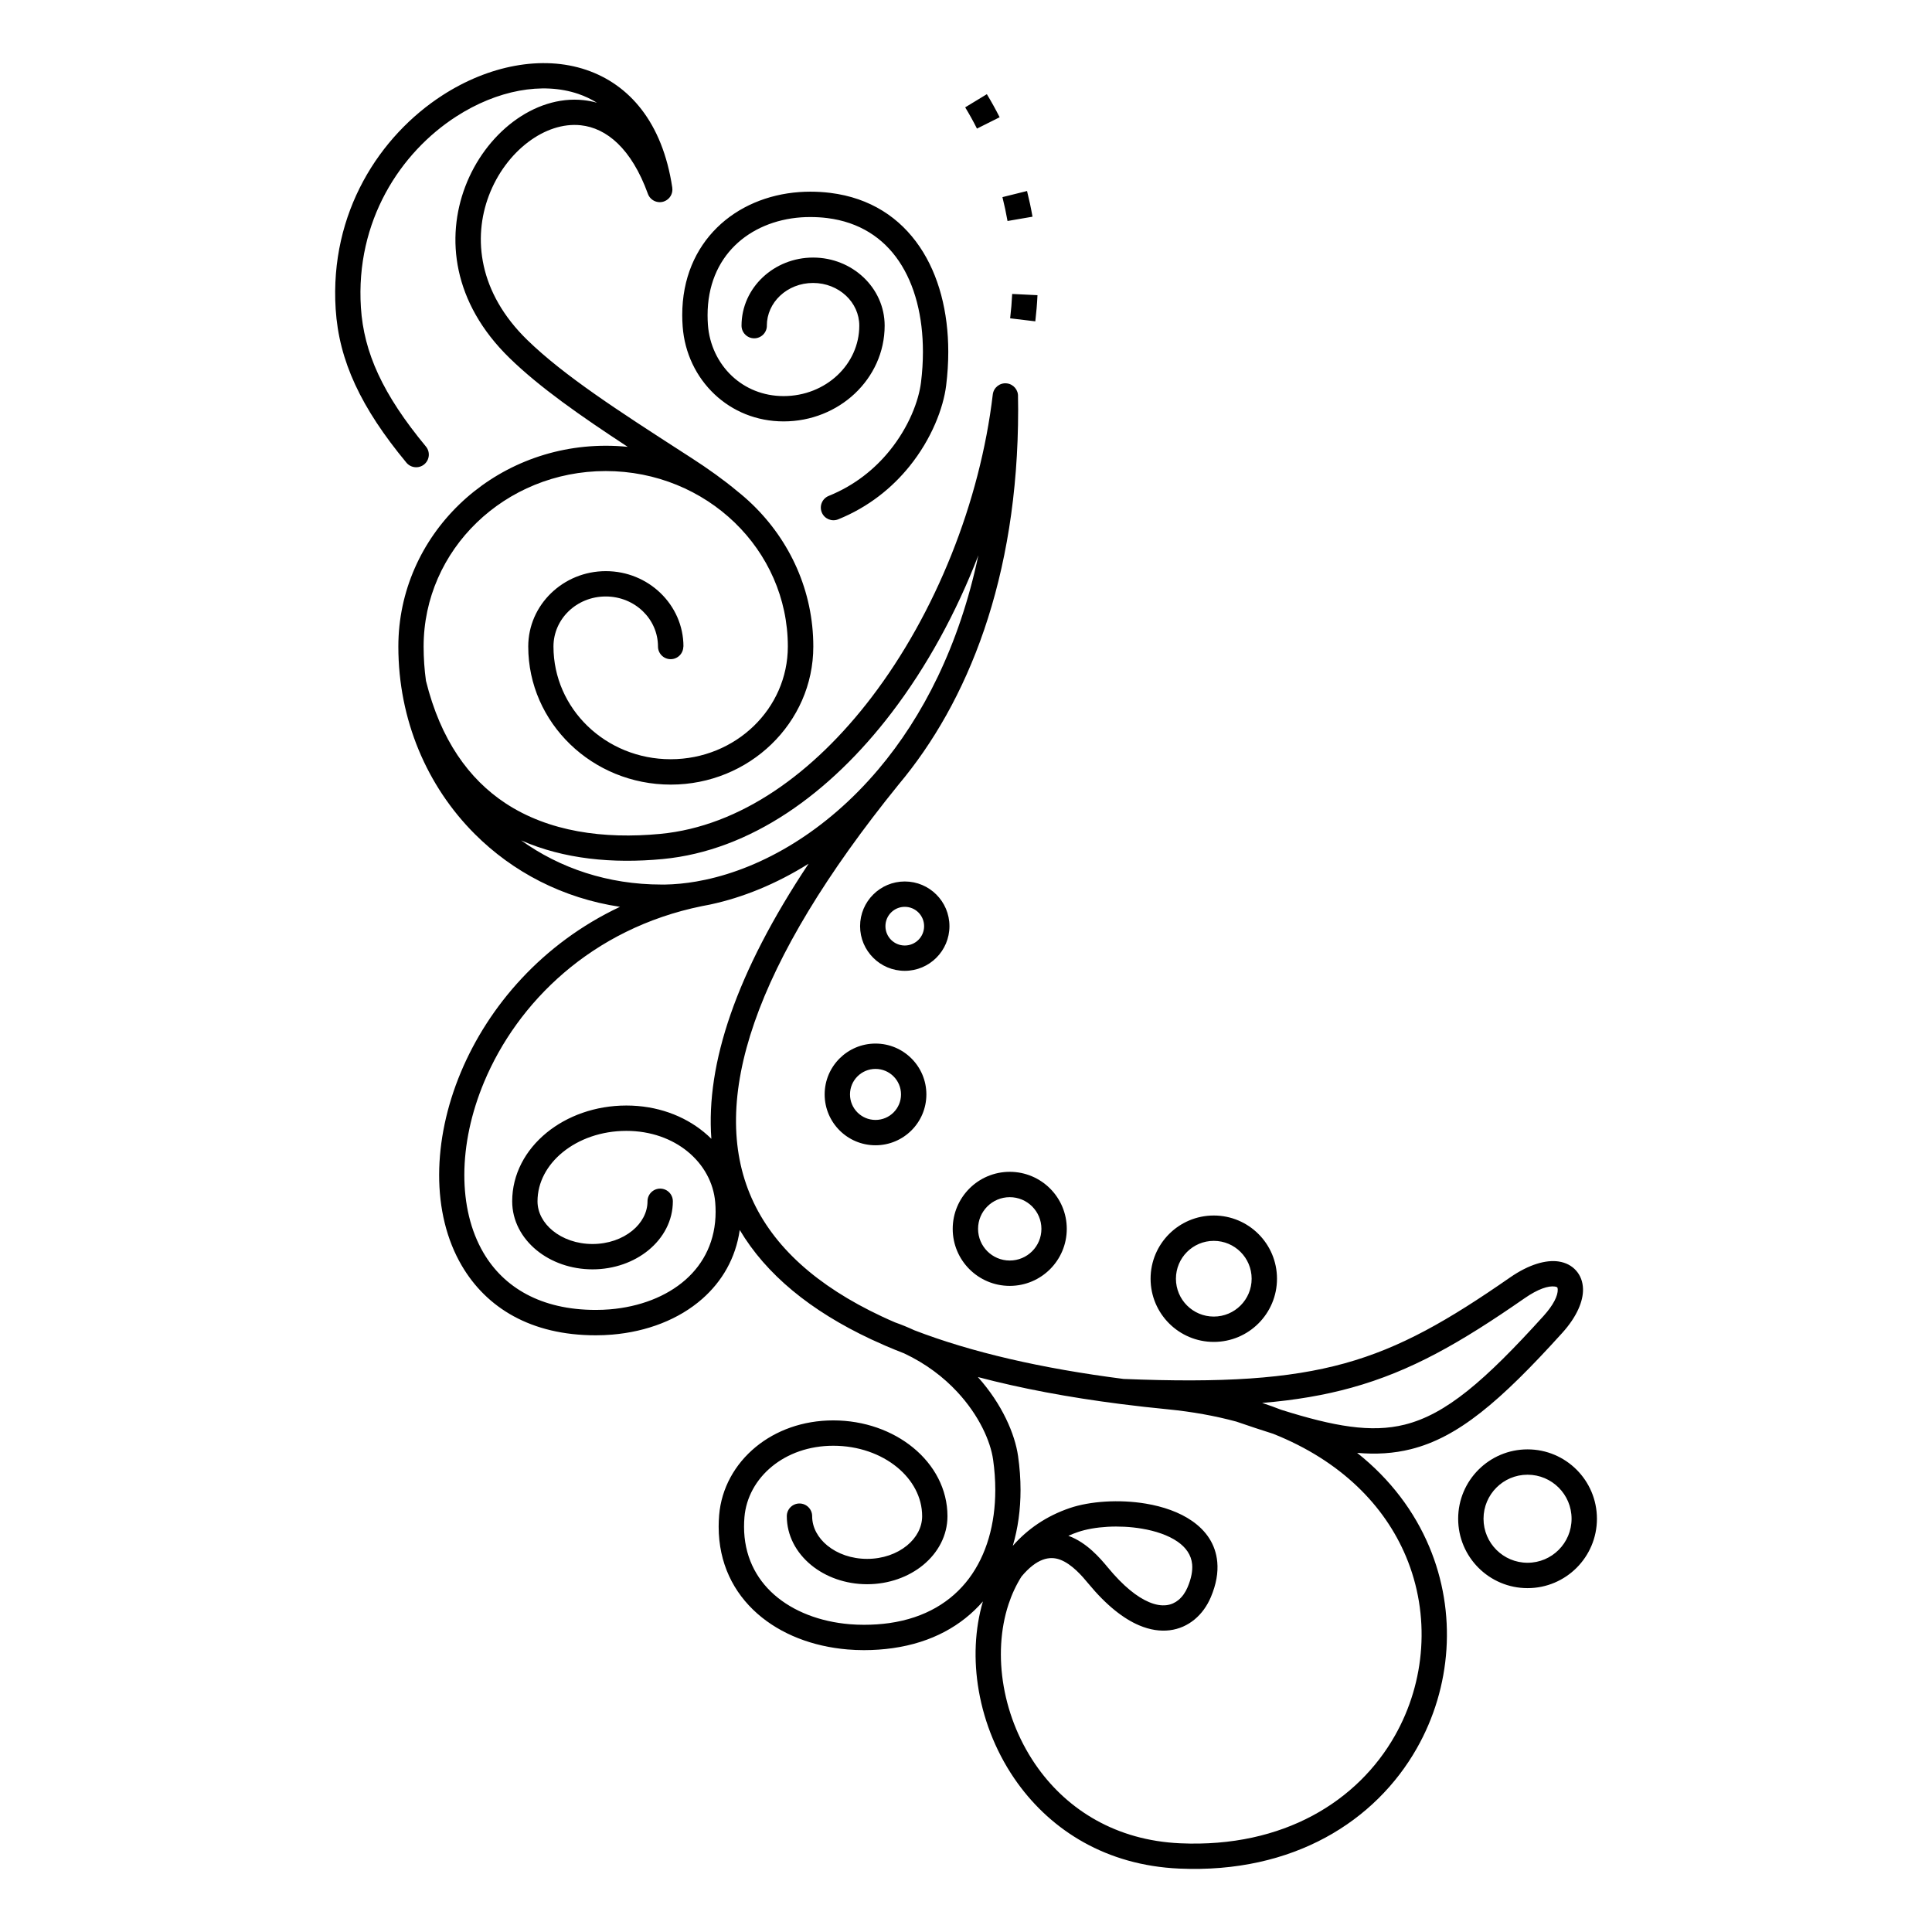
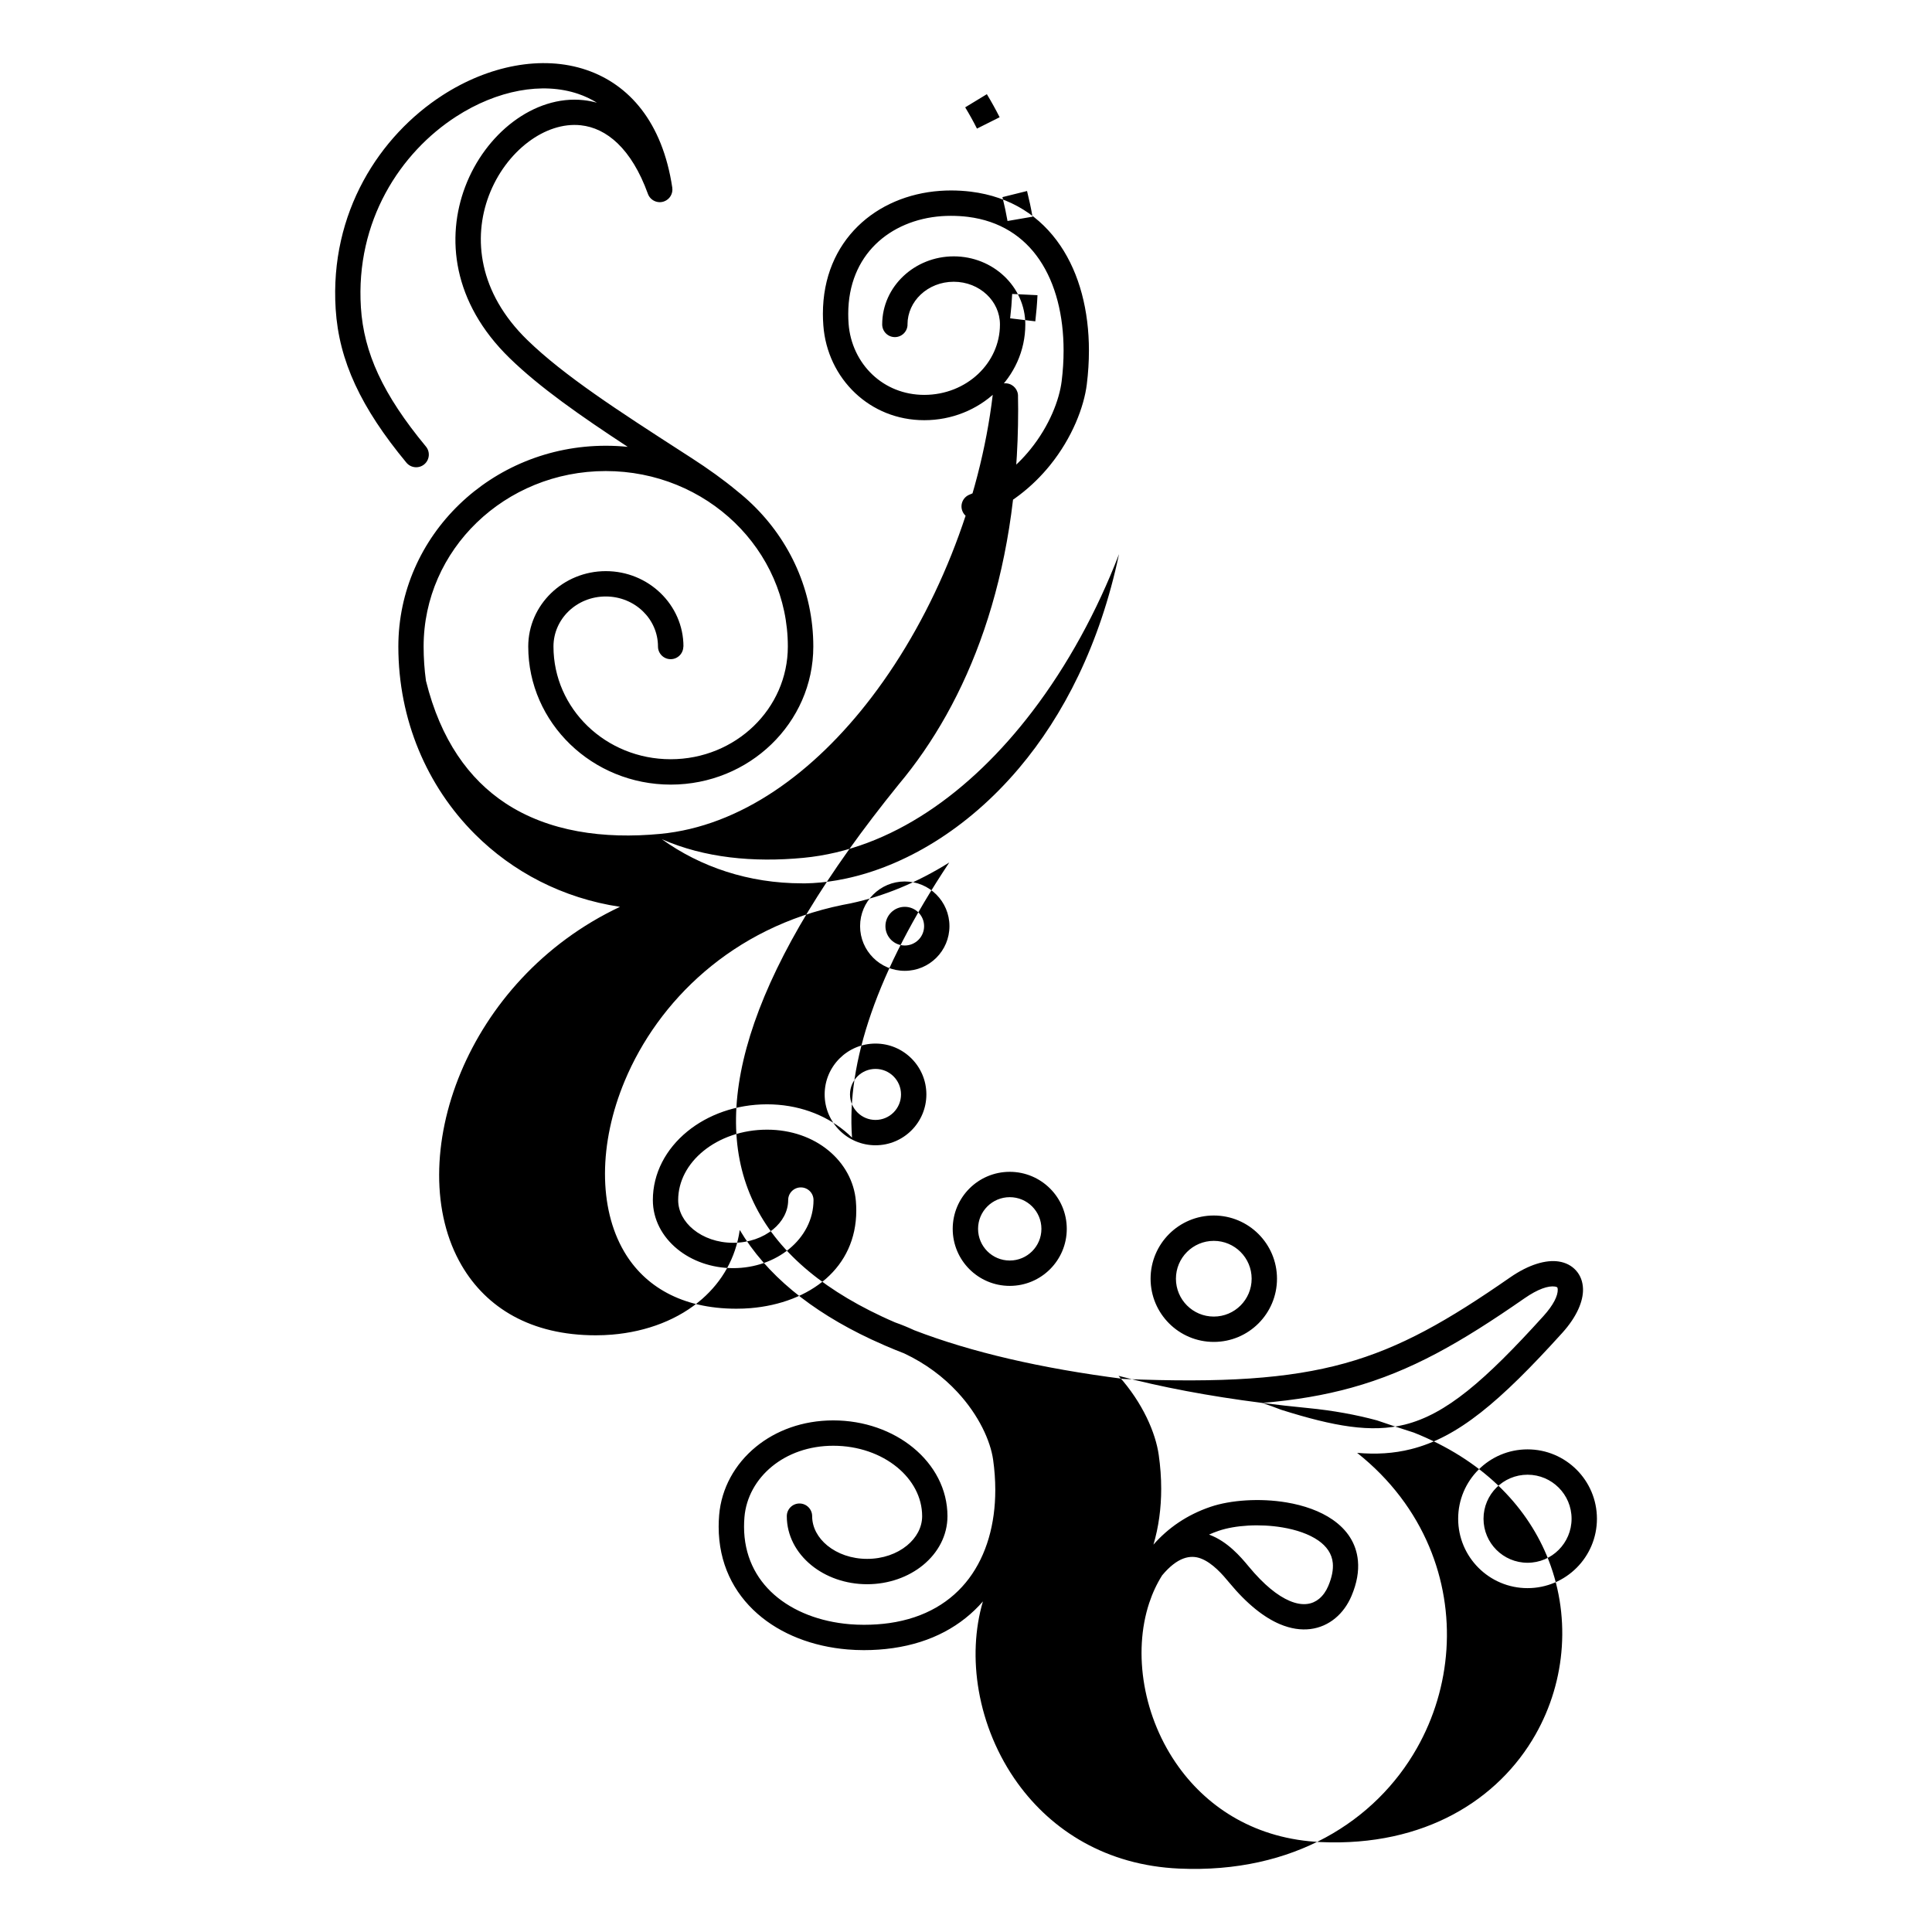
<svg xmlns="http://www.w3.org/2000/svg" fill="#000000" width="800px" height="800px" version="1.1" viewBox="144 144 512 512">
-   <path d="m325.09 315.33c0 1.855-1.504 3.359-3.359 3.359s-3.359-1.504-3.359-3.359c0-3.648-1.531-6.949-4.004-9.336-2.508-2.422-5.988-3.922-9.844-3.922-3.856 0-7.336 1.5-9.844 3.922-2.473 2.391-4.004 5.691-4.004 9.336 0 8.234 3.457 15.691 9.043 21.086 5.625 5.43 13.406 8.789 22.012 8.789s16.387-3.359 22.012-8.789c5.586-5.394 9.043-12.852 9.043-21.086 0-12.824-5.383-24.434-14.082-32.84-8.738-8.438-20.82-13.656-34.18-13.656s-25.441 5.219-34.18 13.656c-8.699 8.402-14.082 20.012-14.082 32.84 0 3.086 0.211 6.117 0.621 9.086 3.887 15.707 11.422 26.082 21.051 32.438 11.457 7.559 26.031 9.566 41.066 8.133 21.207-2.023 40.652-16.125 55.938-36.152 17.008-22.285 28.789-51.809 32.16-80.297 0.219-1.84 1.887-3.156 3.727-2.938 1.777 0.211 3.062 1.77 2.957 3.535 0.023 1.609 0.039 2.727 0.039 3.363 0 44.875-13.453 77.695-31.703 99.441-19.207 23.711-31.832 44.719-38.199 63.07-6.289 18.129-6.43 33.598-0.746 46.457 5.691 12.883 17.305 23.336 34.512 31.402 1.145 0.535 2.312 1.062 3.504 1.574 1.777 0.629 3.473 1.324 5.09 2.078 15.09 5.82 33.637 10.117 55.488 12.914 26.16 1.059 43.652-0.004 58.598-4.144 14.875-4.121 27.449-11.383 43.793-22.734 5.102-3.543 9.613-4.738 12.875-4.254 1.918 0.285 3.488 1.113 4.637 2.398 1.152 1.289 1.793 2.945 1.844 4.879 0.086 3.191-1.586 7.324-5.508 11.66-16.559 18.309-27.664 27.691-40.098 30.805-4.559 1.141-9.199 1.422-14.254 0.977 8.906 7.062 15.211 15.617 19.086 24.805 3.707 8.789 5.18 18.129 4.582 27.281-0.602 9.16-3.269 18.148-7.852 26.215-10.918 19.227-32.641 33.219-62.98 31.871-19.359-0.863-33.738-10.109-42.773-22.582-5.359-7.402-8.828-15.941-10.328-24.535-1.418-8.129-1.074-16.328 1.094-23.684-5.598 6.434-13.527 10.906-23.883 12.379-2.449 0.348-5.004 0.531-7.656 0.531-1.445 0-2.891-0.062-4.324-0.18-9.258-0.773-17.715-4.035-23.898-9.48-6.34-5.582-10.27-13.375-10.27-23.062 0-0.988 0.043-2.008 0.129-3.059 0.594-7.102 4.152-13.52 9.742-18.098 5.293-4.332 12.402-7.004 20.504-7.004 8.227 0 15.703 2.754 21.148 7.211 5.629 4.609 9.113 11.027 9.113 18.168 0 5.113-2.481 9.699-6.484 12.977-3.82 3.125-9.059 5.059-14.805 5.059-5.75 0-10.988-1.934-14.805-5.059-4.008-3.281-6.484-7.867-6.484-12.977 0-1.855 1.504-3.359 3.359-3.359 1.855 0 3.359 1.504 3.359 3.359 0 2.996 1.535 5.75 4.019 7.781 2.672 2.188 6.402 3.539 10.555 3.539 4.156 0 7.887-1.352 10.555-3.539 2.484-2.031 4.019-4.789 4.019-7.781 0-5.019-2.539-9.609-6.644-12.973-4.293-3.516-10.266-5.688-16.895-5.688-6.481 0-12.109 2.094-16.25 5.484-4.199 3.438-6.867 8.207-7.305 13.453-0.07 0.84-0.105 1.676-0.105 2.508 0 7.594 3.059 13.684 7.988 18.023 5.086 4.477 12.172 7.172 20.016 7.828 1.23 0.102 2.488 0.152 3.773 0.152 2.391 0 4.629-0.156 6.715-0.453 9.52-1.355 16.523-5.68 21.129-11.836 4.676-6.254 6.961-14.457 6.961-23.438 0-2.652-0.195-5.344-0.578-8.039-0.691-4.856-3.684-11.695-9.508-17.957-3.594-3.863-8.246-7.469-14.078-10.207-1.625-0.629-3.211-1.277-4.758-1.941-0.098-0.035-0.191-0.078-0.281-0.121-1.254-0.543-2.481-1.094-3.684-1.656-16.152-7.574-27.84-17.223-34.832-28.98-1.082 7.481-4.68 13.625-9.934 18.25-6.184 5.445-14.641 8.707-23.898 9.48-1.438 0.121-2.883 0.18-4.328 0.18-17.242 0-28.98-7.328-35.508-18.461-4.043-6.894-6.016-15.215-5.996-24.105 0.02-8.762 1.961-18.086 5.75-27.141 7.324-17.5 21.566-34.133 42.176-43.844-15.172-2.281-28.43-9.234-38.5-19.312-12.648-12.66-20.238-30.234-20.238-49.664 0-14.707 6.176-28.027 16.156-37.668 9.945-9.605 23.672-15.547 38.824-15.547 1.961 0 3.898 0.102 5.809 0.293-12.496-8.191-23.297-15.73-31.285-23.504-15.227-14.816-16.871-31.984-11.797-45.41 2.672-7.074 7.231-13.105 12.668-17.211 5.609-4.234 12.191-6.457 18.703-5.754 1.191 0.129 2.375 0.355 3.547 0.68-1.559-0.969-3.211-1.746-4.93-2.332-4.801-1.637-10.172-1.859-15.656-0.848-5.602 1.035-11.309 3.363-16.652 6.805-14.91 9.598-26.766 27.77-25.312 50.625 0.383 6.004 1.844 11.762 4.59 17.691 2.797 6.035 6.938 12.285 12.641 19.172 1.18 1.426 0.98 3.543-0.445 4.723-1.426 1.18-3.543 0.98-4.723-0.445-6.062-7.32-10.504-14.047-13.559-20.641-3.106-6.703-4.758-13.238-5.191-20.078-1.625-25.574 11.664-45.926 28.379-56.688 6.059-3.902 12.598-6.555 19.066-7.75 6.59-1.219 13.113-0.93 19.012 1.082 11.277 3.844 20.148 13.781 22.754 31.207h-0.004c0.227 1.543-0.652 3.082-2.172 3.633-1.738 0.629-3.66-0.27-4.289-2.008-4.367-12.07-11.008-17.438-17.762-18.168-4.742-0.512-9.66 1.199-13.953 4.441-4.469 3.371-8.223 8.355-10.438 14.219-4.234 11.207-2.766 25.637 10.199 38.246 9.727 9.465 24.297 18.867 41.098 29.711l2.465 1.59c2.109 1.363 4.227 2.793 6.344 4.324 1.957 1.414 3.875 2.887 5.734 4.438 1.391 1.102 2.723 2.269 3.992 3.496 9.98 9.641 16.156 22.957 16.156 37.668 0 10.121-4.246 19.281-11.117 25.914-6.832 6.598-16.258 10.68-26.656 10.68-10.398 0-19.824-4.082-26.656-10.68-6.867-6.633-11.117-15.797-11.117-25.914 0-5.531 2.32-10.539 6.078-14.164 3.719-3.59 8.84-5.812 14.488-5.812 5.648 0 10.77 2.223 14.488 5.812 3.754 3.625 6.078 8.633 6.078 14.164zm87.148-93.426c-0.102 2.16-0.285 4.305-0.539 6.453l6.668 0.801c0.273-2.305 0.469-4.609 0.578-6.93l-6.711-0.328zm-12.453-49.457c1.109 1.828 2.164 3.723 3.121 5.633l6.008-3.008c-1.051-2.082-2.18-4.121-3.387-6.113zm9.871 23.793c0.523 2.098 0.973 4.199 1.348 6.328l6.621-1.141c-0.398-2.289-0.887-4.555-1.449-6.809zm-25.883 181.36c3.269 0 6.231 1.324 8.371 3.469 2.144 2.144 3.469 5.102 3.469 8.371s-1.324 6.231-3.469 8.371c-2.144 2.144-5.102 3.469-8.371 3.469-3.269 0-6.231-1.324-8.371-3.469-2.144-2.144-3.469-5.102-3.469-8.371s1.324-6.231 3.469-8.371c2.144-2.144 5.102-3.469 8.371-3.469zm3.625 8.219c-0.926-0.926-2.207-1.5-3.625-1.5-1.414 0-2.695 0.574-3.625 1.5-0.926 0.926-1.5 2.207-1.5 3.625 0 1.414 0.574 2.695 1.5 3.625 0.926 0.926 2.207 1.5 3.625 1.5 1.414 0 2.695-0.574 3.625-1.5 0.926-0.926 1.5-2.207 1.5-3.625 0-1.414-0.574-2.695-1.5-3.625zm-11.379 34.738c3.723 0 7.09 1.508 9.531 3.949 2.438 2.438 3.949 5.809 3.949 9.527 0 3.723-1.508 7.09-3.949 9.527-2.438 2.438-5.809 3.949-9.531 3.949-3.723 0-7.09-1.508-9.527-3.949-2.438-2.438-3.949-5.809-3.949-9.527 0-3.723 1.508-7.09 3.949-9.527 2.438-2.438 5.809-3.949 9.527-3.949zm4.781 8.695c-1.223-1.223-2.914-1.98-4.781-1.98-1.867 0-3.559 0.758-4.781 1.98-1.223 1.223-1.98 2.914-1.98 4.781s0.758 3.559 1.98 4.781c1.223 1.223 2.914 1.98 4.781 1.98 1.867 0 3.559-0.758 4.781-1.98 1.223-1.223 1.98-2.914 1.98-4.781s-0.758-3.559-1.98-4.781zm30.793 25.293c4.172 0 7.949 1.691 10.688 4.426 2.734 2.734 4.426 6.512 4.426 10.688 0 4.172-1.691 7.949-4.426 10.688-2.734 2.734-6.512 4.426-10.688 4.426-4.172 0-7.949-1.691-10.688-4.426-2.734-2.734-4.426-6.512-4.426-10.688 0-4.172 1.691-7.949 4.426-10.688 2.734-2.734 6.512-4.426 10.688-4.426zm5.938 9.176c-1.52-1.52-3.617-2.457-5.938-2.457-2.32 0-4.418 0.941-5.938 2.457-1.52 1.52-2.457 3.617-2.457 5.938s0.941 4.418 2.457 5.938c1.52 1.52 3.617 2.457 5.938 2.457 2.32 0 4.418-0.941 5.938-2.457 1.52-1.52 2.457-3.617 2.457-5.938s-0.941-4.418-2.457-5.938zm48.137 2.402c4.625 0 8.812 1.875 11.844 4.906s4.906 7.219 4.906 11.844-1.875 8.812-4.906 11.844-7.219 4.906-11.844 4.906-8.812-1.875-11.844-4.906-4.906-7.219-4.906-11.844 1.875-8.812 4.906-11.844 7.219-4.906 11.844-4.906zm7.094 9.656c-1.816-1.816-4.324-2.938-7.094-2.938s-5.277 1.121-7.094 2.938-2.938 4.324-2.938 7.094c0 2.769 1.121 5.277 2.938 7.094s4.324 2.938 7.094 2.938 5.277-1.121 7.094-2.938 2.938-4.324 2.938-7.094c0-2.769-1.121-5.277-2.938-7.094zm76.055 52.32c5.078 0 9.672 2.059 13 5.387 3.328 3.328 5.387 7.922 5.387 13s-2.059 9.672-5.387 13c-3.328 3.328-7.922 5.387-13 5.387-5.078 0-9.672-2.059-13-5.387-3.328-3.328-5.387-7.922-5.387-13s2.059-9.672 5.387-13c3.328-3.328 7.922-5.387 13-5.387zm8.25 10.133c-2.109-2.109-5.027-3.418-8.25-3.418-3.223 0-6.141 1.305-8.25 3.418-2.109 2.109-3.418 5.027-3.418 8.25 0 3.223 1.305 6.141 3.418 8.25 2.109 2.109 5.027 3.418 8.25 3.418 3.223 0 6.141-1.305 8.25-3.418 2.109-2.109 3.418-5.027 3.418-8.25 0-3.223-1.305-6.141-3.418-8.25zm-78.609-22.445c1.742 0.57 3.438 1.18 5.082 1.824 14.008 4.406 23.836 6.152 32.738 3.926 10.902-2.727 21.152-11.52 36.766-28.781 2.672-2.953 3.82-5.391 3.777-7.016-0.008-0.289-0.055-0.484-0.137-0.574-0.086-0.094-0.293-0.172-0.621-0.219-1.727-0.254-4.492 0.641-8.07 3.129-16.926 11.754-30.043 19.305-45.84 23.68-7.188 1.992-14.879 3.305-23.695 4.039zm-37.277 0.32c-0.07-0.008-0.137-0.016-0.207-0.027-13.898-1.777-26.52-4.16-37.828-7.148 6.457 7.191 9.828 15.148 10.652 20.938 0.438 3.066 0.656 6.074 0.656 8.984 0 5.191-0.68 10.184-2.055 14.812 3.875-4.426 8.91-7.914 15.129-10.023 5.305-1.801 13.078-2.348 20.152-1.16 4.543 0.762 8.887 2.254 12.254 4.602 3.707 2.586 6.223 6.152 6.656 10.859 0.254 2.777-0.246 5.887-1.711 9.332-0.98 2.305-2.43 4.356-4.301 5.898-1.844 1.523-4.066 2.555-6.625 2.867-2.441 0.297-5.16-0.07-8.09-1.316-4.059-1.727-8.598-5.199-13.426-11.047-1.625-1.969-4.367-5.191-7.531-6.359-2.723-1.004-6.156-0.375-10.211 4.496-1.418 2.254-2.559 4.711-3.418 7.312-2.195 6.652-2.602 14.242-1.281 21.812 1.328 7.609 4.398 15.172 9.148 21.727 7.93 10.949 20.578 19.07 37.629 19.828 27.508 1.223 47.098-11.285 56.867-28.484 4.078-7.176 6.453-15.176 6.984-23.328 0.535-8.164-0.77-16.473-4.055-24.266-5.633-13.359-17.117-25.262-35.168-32.445-3.066-0.965-6.312-2.047-9.766-3.234-5.574-1.508-11.648-2.617-18.246-3.262-4.176-0.406-8.246-0.863-12.215-1.371zm-93.949-285.81c0 1.855-1.504 3.359-3.359 3.359s-3.359-1.504-3.359-3.359c0-5.016 2.152-9.547 5.633-12.82 3.43-3.223 8.145-5.219 13.332-5.219 5.191 0 9.906 1.992 13.332 5.219 3.481 3.273 5.633 7.805 5.633 12.82 0 7.039-3.027 13.406-7.918 18.012-4.84 4.551-11.508 7.367-18.852 7.367-7.242 0-13.582-2.734-18.289-7.164-4.863-4.574-7.957-10.953-8.469-17.977-0.078-1.066-0.117-2.074-0.117-3.019 0-9.766 3.547-17.617 9.23-23.207 5.644-5.547 13.367-8.797 21.781-9.406 1.008-0.074 1.984-0.109 2.926-0.109 1.824 0 3.586 0.109 5.281 0.32 10.629 1.316 18.5 6.59 23.719 14.297 5.082 7.504 7.566 17.262 7.566 27.828 0 2.914-0.188 5.898-0.562 8.922-0.73 5.906-3.812 14.125-9.762 21.473-4.527 5.594-10.734 10.719-18.852 14-1.719 0.688-3.668-0.145-4.356-1.863s0.145-3.668 1.863-4.356c6.945-2.805 12.262-7.203 16.148-12.004 5.07-6.266 7.684-13.156 8.293-18.062 0.34-2.742 0.512-5.453 0.512-8.105 0-9.293-2.094-17.742-6.387-24.074-4.152-6.129-10.449-10.324-18.996-11.383-1.418-0.176-2.91-0.266-4.469-0.266-0.867 0-1.684 0.027-2.453 0.082-6.848 0.496-13.07 3.082-17.555 7.492-4.441 4.367-7.211 10.594-7.211 18.43 0 0.871 0.031 1.719 0.09 2.547 0.387 5.316 2.711 10.133 6.367 13.57 3.5 3.293 8.246 5.328 13.699 5.328 5.586 0 10.625-2.113 14.258-5.531 3.578-3.367 5.793-8.008 5.793-13.129 0-3.094-1.34-5.902-3.508-7.938-2.223-2.09-5.309-3.383-8.742-3.383-3.43 0-6.519 1.293-8.742 3.383-2.168 2.039-3.508 4.848-3.508 7.938zm-14.711 215.52c-0.742-10.008 0.922-21 5.082-32.984 4.25-12.25 11.117-25.559 20.688-39.945-8.617 5.398-17.48 8.973-25.984 10.797-0.086 0.023-0.172 0.043-0.262 0.059-0.043 0.008-0.09 0.016-0.133 0.023-0.629 0.129-1.254 0.254-1.879 0.363-29.332 5.981-48.949 25.609-57.73 46.594-3.461 8.27-5.234 16.711-5.25 24.57-0.016 7.727 1.652 14.879 5.078 20.719 5.348 9.125 15.164 15.129 29.738 15.129 1.285 0 2.547-0.051 3.773-0.152 7.844-0.656 14.93-3.352 20.016-7.828 4.93-4.34 7.988-10.43 7.988-18.023 0-0.828-0.035-1.664-0.105-2.508-0.438-5.242-3.106-10.016-7.305-13.453-4.141-3.391-9.773-5.484-16.25-5.484-6.633 0-12.602 2.176-16.895 5.688-4.106 3.359-6.644 7.949-6.644 12.973 0 2.996 1.535 5.75 4.019 7.781 2.672 2.188 6.402 3.539 10.555 3.539 4.156 0 7.883-1.352 10.555-3.539 2.484-2.031 4.019-4.789 4.019-7.781 0-1.855 1.504-3.359 3.359-3.359s3.359 1.504 3.359 3.359c0 5.113-2.481 9.699-6.484 12.977-3.82 3.125-9.059 5.059-14.805 5.059-5.75 0-10.988-1.934-14.805-5.059-4.008-3.281-6.484-7.867-6.484-12.977 0-7.141 3.481-13.559 9.113-18.168 5.441-4.453 12.922-7.211 21.148-7.211 8.102 0 15.211 2.676 20.504 7.004 0.711 0.582 1.387 1.191 2.031 1.832zm-3.91-68.223c0.746-0.152 1.496-0.301 2.254-0.438h0.008c15.316-3.258 32.039-12.848 45.922-29.289 11.742-13.906 21.414-32.699 26.48-56.699-5.828 15.16-13.656 29.492-23.004 41.738-16.348 21.422-37.395 36.535-60.633 38.75-13.242 1.262-26.246 0.023-37.531-4.945 10.258 7.367 23.008 11.703 37.184 11.703 0.801 0 0.52 0.012 0.789 0.008 2.762-0.043 5.617-0.316 8.527-0.824zm101.07 172.41c-0.879 0.297-1.734 0.633-2.555 1l0.09 0.031c4.816 1.777 8.324 5.879 10.391 8.379 4.102 4.965 7.75 7.828 10.883 9.156 1.762 0.75 3.316 0.98 4.652 0.816 1.219-0.148 2.281-0.641 3.164-1.371 1.027-0.848 1.844-2.019 2.41-3.356 1.012-2.379 1.371-4.402 1.215-6.102-0.23-2.508-1.68-4.481-3.824-5.977-2.481-1.73-5.875-2.863-9.523-3.477-6.023-1.012-12.535-0.582-16.898 0.898z" />
+   <path d="m325.09 315.33c0 1.855-1.504 3.359-3.359 3.359s-3.359-1.504-3.359-3.359c0-3.648-1.531-6.949-4.004-9.336-2.508-2.422-5.988-3.922-9.844-3.922-3.856 0-7.336 1.5-9.844 3.922-2.473 2.391-4.004 5.691-4.004 9.336 0 8.234 3.457 15.691 9.043 21.086 5.625 5.43 13.406 8.789 22.012 8.789s16.387-3.359 22.012-8.789c5.586-5.394 9.043-12.852 9.043-21.086 0-12.824-5.383-24.434-14.082-32.84-8.738-8.438-20.82-13.656-34.18-13.656s-25.441 5.219-34.18 13.656c-8.699 8.402-14.082 20.012-14.082 32.84 0 3.086 0.211 6.117 0.621 9.086 3.887 15.707 11.422 26.082 21.051 32.438 11.457 7.559 26.031 9.566 41.066 8.133 21.207-2.023 40.652-16.125 55.938-36.152 17.008-22.285 28.789-51.809 32.16-80.297 0.219-1.84 1.887-3.156 3.727-2.938 1.777 0.211 3.062 1.77 2.957 3.535 0.023 1.609 0.039 2.727 0.039 3.363 0 44.875-13.453 77.695-31.703 99.441-19.207 23.711-31.832 44.719-38.199 63.07-6.289 18.129-6.43 33.598-0.746 46.457 5.691 12.883 17.305 23.336 34.512 31.402 1.145 0.535 2.312 1.062 3.504 1.574 1.777 0.629 3.473 1.324 5.09 2.078 15.09 5.82 33.637 10.117 55.488 12.914 26.16 1.059 43.652-0.004 58.598-4.144 14.875-4.121 27.449-11.383 43.793-22.734 5.102-3.543 9.613-4.738 12.875-4.254 1.918 0.285 3.488 1.113 4.637 2.398 1.152 1.289 1.793 2.945 1.844 4.879 0.086 3.191-1.586 7.324-5.508 11.66-16.559 18.309-27.664 27.691-40.098 30.805-4.559 1.141-9.199 1.422-14.254 0.977 8.906 7.062 15.211 15.617 19.086 24.805 3.707 8.789 5.18 18.129 4.582 27.281-0.602 9.16-3.269 18.148-7.852 26.215-10.918 19.227-32.641 33.219-62.98 31.871-19.359-0.863-33.738-10.109-42.773-22.582-5.359-7.402-8.828-15.941-10.328-24.535-1.418-8.129-1.074-16.328 1.094-23.684-5.598 6.434-13.527 10.906-23.883 12.379-2.449 0.348-5.004 0.531-7.656 0.531-1.445 0-2.891-0.062-4.324-0.18-9.258-0.773-17.715-4.035-23.898-9.48-6.34-5.582-10.27-13.375-10.27-23.062 0-0.988 0.043-2.008 0.129-3.059 0.594-7.102 4.152-13.52 9.742-18.098 5.293-4.332 12.402-7.004 20.504-7.004 8.227 0 15.703 2.754 21.148 7.211 5.629 4.609 9.113 11.027 9.113 18.168 0 5.113-2.481 9.699-6.484 12.977-3.82 3.125-9.059 5.059-14.805 5.059-5.75 0-10.988-1.934-14.805-5.059-4.008-3.281-6.484-7.867-6.484-12.977 0-1.855 1.504-3.359 3.359-3.359 1.855 0 3.359 1.504 3.359 3.359 0 2.996 1.535 5.75 4.019 7.781 2.672 2.188 6.402 3.539 10.555 3.539 4.156 0 7.887-1.352 10.555-3.539 2.484-2.031 4.019-4.789 4.019-7.781 0-5.019-2.539-9.609-6.644-12.973-4.293-3.516-10.266-5.688-16.895-5.688-6.481 0-12.109 2.094-16.25 5.484-4.199 3.438-6.867 8.207-7.305 13.453-0.07 0.84-0.105 1.676-0.105 2.508 0 7.594 3.059 13.684 7.988 18.023 5.086 4.477 12.172 7.172 20.016 7.828 1.23 0.102 2.488 0.152 3.773 0.152 2.391 0 4.629-0.156 6.715-0.453 9.52-1.355 16.523-5.68 21.129-11.836 4.676-6.254 6.961-14.457 6.961-23.438 0-2.652-0.195-5.344-0.578-8.039-0.691-4.856-3.684-11.695-9.508-17.957-3.594-3.863-8.246-7.469-14.078-10.207-1.625-0.629-3.211-1.277-4.758-1.941-0.098-0.035-0.191-0.078-0.281-0.121-1.254-0.543-2.481-1.094-3.684-1.656-16.152-7.574-27.84-17.223-34.832-28.98-1.082 7.481-4.68 13.625-9.934 18.25-6.184 5.445-14.641 8.707-23.898 9.48-1.438 0.121-2.883 0.18-4.328 0.18-17.242 0-28.98-7.328-35.508-18.461-4.043-6.894-6.016-15.215-5.996-24.105 0.02-8.762 1.961-18.086 5.75-27.141 7.324-17.5 21.566-34.133 42.176-43.844-15.172-2.281-28.43-9.234-38.5-19.312-12.648-12.66-20.238-30.234-20.238-49.664 0-14.707 6.176-28.027 16.156-37.668 9.945-9.605 23.672-15.547 38.824-15.547 1.961 0 3.898 0.102 5.809 0.293-12.496-8.191-23.297-15.73-31.285-23.504-15.227-14.816-16.871-31.984-11.797-45.41 2.672-7.074 7.231-13.105 12.668-17.211 5.609-4.234 12.191-6.457 18.703-5.754 1.191 0.129 2.375 0.355 3.547 0.68-1.559-0.969-3.211-1.746-4.93-2.332-4.801-1.637-10.172-1.859-15.656-0.848-5.602 1.035-11.309 3.363-16.652 6.805-14.91 9.598-26.766 27.77-25.312 50.625 0.383 6.004 1.844 11.762 4.59 17.691 2.797 6.035 6.938 12.285 12.641 19.172 1.18 1.426 0.98 3.543-0.445 4.723-1.426 1.18-3.543 0.98-4.723-0.445-6.062-7.32-10.504-14.047-13.559-20.641-3.106-6.703-4.758-13.238-5.191-20.078-1.625-25.574 11.664-45.926 28.379-56.688 6.059-3.902 12.598-6.555 19.066-7.75 6.59-1.219 13.113-0.93 19.012 1.082 11.277 3.844 20.148 13.781 22.754 31.207h-0.004c0.227 1.543-0.652 3.082-2.172 3.633-1.738 0.629-3.66-0.27-4.289-2.008-4.367-12.07-11.008-17.438-17.762-18.168-4.742-0.512-9.66 1.199-13.953 4.441-4.469 3.371-8.223 8.355-10.438 14.219-4.234 11.207-2.766 25.637 10.199 38.246 9.727 9.465 24.297 18.867 41.098 29.711l2.465 1.59c2.109 1.363 4.227 2.793 6.344 4.324 1.957 1.414 3.875 2.887 5.734 4.438 1.391 1.102 2.723 2.269 3.992 3.496 9.98 9.641 16.156 22.957 16.156 37.668 0 10.121-4.246 19.281-11.117 25.914-6.832 6.598-16.258 10.68-26.656 10.68-10.398 0-19.824-4.082-26.656-10.68-6.867-6.633-11.117-15.797-11.117-25.914 0-5.531 2.32-10.539 6.078-14.164 3.719-3.59 8.84-5.812 14.488-5.812 5.648 0 10.77 2.223 14.488 5.812 3.754 3.625 6.078 8.633 6.078 14.164zm87.148-93.426c-0.102 2.16-0.285 4.305-0.539 6.453l6.668 0.801c0.273-2.305 0.469-4.609 0.578-6.93l-6.711-0.328zm-12.453-49.457c1.109 1.828 2.164 3.723 3.121 5.633l6.008-3.008c-1.051-2.082-2.18-4.121-3.387-6.113zm9.871 23.793c0.523 2.098 0.973 4.199 1.348 6.328l6.621-1.141c-0.398-2.289-0.887-4.555-1.449-6.809zm-25.883 181.36c3.269 0 6.231 1.324 8.371 3.469 2.144 2.144 3.469 5.102 3.469 8.371s-1.324 6.231-3.469 8.371c-2.144 2.144-5.102 3.469-8.371 3.469-3.269 0-6.231-1.324-8.371-3.469-2.144-2.144-3.469-5.102-3.469-8.371s1.324-6.231 3.469-8.371c2.144-2.144 5.102-3.469 8.371-3.469zm3.625 8.219c-0.926-0.926-2.207-1.5-3.625-1.5-1.414 0-2.695 0.574-3.625 1.5-0.926 0.926-1.5 2.207-1.5 3.625 0 1.414 0.574 2.695 1.5 3.625 0.926 0.926 2.207 1.5 3.625 1.5 1.414 0 2.695-0.574 3.625-1.5 0.926-0.926 1.5-2.207 1.5-3.625 0-1.414-0.574-2.695-1.5-3.625zm-11.379 34.738c3.723 0 7.09 1.508 9.531 3.949 2.438 2.438 3.949 5.809 3.949 9.527 0 3.723-1.508 7.09-3.949 9.527-2.438 2.438-5.809 3.949-9.531 3.949-3.723 0-7.09-1.508-9.527-3.949-2.438-2.438-3.949-5.809-3.949-9.527 0-3.723 1.508-7.09 3.949-9.527 2.438-2.438 5.809-3.949 9.527-3.949zm4.781 8.695c-1.223-1.223-2.914-1.98-4.781-1.98-1.867 0-3.559 0.758-4.781 1.98-1.223 1.223-1.98 2.914-1.98 4.781s0.758 3.559 1.98 4.781c1.223 1.223 2.914 1.98 4.781 1.98 1.867 0 3.559-0.758 4.781-1.98 1.223-1.223 1.98-2.914 1.98-4.781s-0.758-3.559-1.98-4.781zm30.793 25.293c4.172 0 7.949 1.691 10.688 4.426 2.734 2.734 4.426 6.512 4.426 10.688 0 4.172-1.691 7.949-4.426 10.688-2.734 2.734-6.512 4.426-10.688 4.426-4.172 0-7.949-1.691-10.688-4.426-2.734-2.734-4.426-6.512-4.426-10.688 0-4.172 1.691-7.949 4.426-10.688 2.734-2.734 6.512-4.426 10.688-4.426zm5.938 9.176c-1.52-1.52-3.617-2.457-5.938-2.457-2.32 0-4.418 0.941-5.938 2.457-1.52 1.52-2.457 3.617-2.457 5.938s0.941 4.418 2.457 5.938c1.52 1.52 3.617 2.457 5.938 2.457 2.32 0 4.418-0.941 5.938-2.457 1.52-1.52 2.457-3.617 2.457-5.938s-0.941-4.418-2.457-5.938zm48.137 2.402c4.625 0 8.812 1.875 11.844 4.906s4.906 7.219 4.906 11.844-1.875 8.812-4.906 11.844-7.219 4.906-11.844 4.906-8.812-1.875-11.844-4.906-4.906-7.219-4.906-11.844 1.875-8.812 4.906-11.844 7.219-4.906 11.844-4.906zm7.094 9.656c-1.816-1.816-4.324-2.938-7.094-2.938s-5.277 1.121-7.094 2.938-2.938 4.324-2.938 7.094c0 2.769 1.121 5.277 2.938 7.094s4.324 2.938 7.094 2.938 5.277-1.121 7.094-2.938 2.938-4.324 2.938-7.094c0-2.769-1.121-5.277-2.938-7.094zm76.055 52.32c5.078 0 9.672 2.059 13 5.387 3.328 3.328 5.387 7.922 5.387 13s-2.059 9.672-5.387 13c-3.328 3.328-7.922 5.387-13 5.387-5.078 0-9.672-2.059-13-5.387-3.328-3.328-5.387-7.922-5.387-13s2.059-9.672 5.387-13c3.328-3.328 7.922-5.387 13-5.387zm8.25 10.133c-2.109-2.109-5.027-3.418-8.25-3.418-3.223 0-6.141 1.305-8.25 3.418-2.109 2.109-3.418 5.027-3.418 8.25 0 3.223 1.305 6.141 3.418 8.25 2.109 2.109 5.027 3.418 8.25 3.418 3.223 0 6.141-1.305 8.25-3.418 2.109-2.109 3.418-5.027 3.418-8.25 0-3.223-1.305-6.141-3.418-8.25zm-78.609-22.445c1.742 0.57 3.438 1.18 5.082 1.824 14.008 4.406 23.836 6.152 32.738 3.926 10.902-2.727 21.152-11.52 36.766-28.781 2.672-2.953 3.82-5.391 3.777-7.016-0.008-0.289-0.055-0.484-0.137-0.574-0.086-0.094-0.293-0.172-0.621-0.219-1.727-0.254-4.492 0.641-8.07 3.129-16.926 11.754-30.043 19.305-45.84 23.68-7.188 1.992-14.879 3.305-23.695 4.039zc-0.07-0.008-0.137-0.016-0.207-0.027-13.898-1.777-26.52-4.16-37.828-7.148 6.457 7.191 9.828 15.148 10.652 20.938 0.438 3.066 0.656 6.074 0.656 8.984 0 5.191-0.68 10.184-2.055 14.812 3.875-4.426 8.91-7.914 15.129-10.023 5.305-1.801 13.078-2.348 20.152-1.16 4.543 0.762 8.887 2.254 12.254 4.602 3.707 2.586 6.223 6.152 6.656 10.859 0.254 2.777-0.246 5.887-1.711 9.332-0.98 2.305-2.43 4.356-4.301 5.898-1.844 1.523-4.066 2.555-6.625 2.867-2.441 0.297-5.16-0.07-8.09-1.316-4.059-1.727-8.598-5.199-13.426-11.047-1.625-1.969-4.367-5.191-7.531-6.359-2.723-1.004-6.156-0.375-10.211 4.496-1.418 2.254-2.559 4.711-3.418 7.312-2.195 6.652-2.602 14.242-1.281 21.812 1.328 7.609 4.398 15.172 9.148 21.727 7.93 10.949 20.578 19.07 37.629 19.828 27.508 1.223 47.098-11.285 56.867-28.484 4.078-7.176 6.453-15.176 6.984-23.328 0.535-8.164-0.77-16.473-4.055-24.266-5.633-13.359-17.117-25.262-35.168-32.445-3.066-0.965-6.312-2.047-9.766-3.234-5.574-1.508-11.648-2.617-18.246-3.262-4.176-0.406-8.246-0.863-12.215-1.371zm-93.949-285.81c0 1.855-1.504 3.359-3.359 3.359s-3.359-1.504-3.359-3.359c0-5.016 2.152-9.547 5.633-12.82 3.43-3.223 8.145-5.219 13.332-5.219 5.191 0 9.906 1.992 13.332 5.219 3.481 3.273 5.633 7.805 5.633 12.82 0 7.039-3.027 13.406-7.918 18.012-4.84 4.551-11.508 7.367-18.852 7.367-7.242 0-13.582-2.734-18.289-7.164-4.863-4.574-7.957-10.953-8.469-17.977-0.078-1.066-0.117-2.074-0.117-3.019 0-9.766 3.547-17.617 9.23-23.207 5.644-5.547 13.367-8.797 21.781-9.406 1.008-0.074 1.984-0.109 2.926-0.109 1.824 0 3.586 0.109 5.281 0.32 10.629 1.316 18.5 6.59 23.719 14.297 5.082 7.504 7.566 17.262 7.566 27.828 0 2.914-0.188 5.898-0.562 8.922-0.73 5.906-3.812 14.125-9.762 21.473-4.527 5.594-10.734 10.719-18.852 14-1.719 0.688-3.668-0.145-4.356-1.863s0.145-3.668 1.863-4.356c6.945-2.805 12.262-7.203 16.148-12.004 5.07-6.266 7.684-13.156 8.293-18.062 0.34-2.742 0.512-5.453 0.512-8.105 0-9.293-2.094-17.742-6.387-24.074-4.152-6.129-10.449-10.324-18.996-11.383-1.418-0.176-2.91-0.266-4.469-0.266-0.867 0-1.684 0.027-2.453 0.082-6.848 0.496-13.07 3.082-17.555 7.492-4.441 4.367-7.211 10.594-7.211 18.43 0 0.871 0.031 1.719 0.09 2.547 0.387 5.316 2.711 10.133 6.367 13.57 3.5 3.293 8.246 5.328 13.699 5.328 5.586 0 10.625-2.113 14.258-5.531 3.578-3.367 5.793-8.008 5.793-13.129 0-3.094-1.34-5.902-3.508-7.938-2.223-2.09-5.309-3.383-8.742-3.383-3.43 0-6.519 1.293-8.742 3.383-2.168 2.039-3.508 4.848-3.508 7.938zm-14.711 215.52c-0.742-10.008 0.922-21 5.082-32.984 4.25-12.25 11.117-25.559 20.688-39.945-8.617 5.398-17.48 8.973-25.984 10.797-0.086 0.023-0.172 0.043-0.262 0.059-0.043 0.008-0.09 0.016-0.133 0.023-0.629 0.129-1.254 0.254-1.879 0.363-29.332 5.981-48.949 25.609-57.73 46.594-3.461 8.27-5.234 16.711-5.25 24.57-0.016 7.727 1.652 14.879 5.078 20.719 5.348 9.125 15.164 15.129 29.738 15.129 1.285 0 2.547-0.051 3.773-0.152 7.844-0.656 14.93-3.352 20.016-7.828 4.93-4.34 7.988-10.43 7.988-18.023 0-0.828-0.035-1.664-0.105-2.508-0.438-5.242-3.106-10.016-7.305-13.453-4.141-3.391-9.773-5.484-16.25-5.484-6.633 0-12.602 2.176-16.895 5.688-4.106 3.359-6.644 7.949-6.644 12.973 0 2.996 1.535 5.75 4.019 7.781 2.672 2.188 6.402 3.539 10.555 3.539 4.156 0 7.883-1.352 10.555-3.539 2.484-2.031 4.019-4.789 4.019-7.781 0-1.855 1.504-3.359 3.359-3.359s3.359 1.504 3.359 3.359c0 5.113-2.481 9.699-6.484 12.977-3.82 3.125-9.059 5.059-14.805 5.059-5.75 0-10.988-1.934-14.805-5.059-4.008-3.281-6.484-7.867-6.484-12.977 0-7.141 3.481-13.559 9.113-18.168 5.441-4.453 12.922-7.211 21.148-7.211 8.102 0 15.211 2.676 20.504 7.004 0.711 0.582 1.387 1.191 2.031 1.832zm-3.91-68.223c0.746-0.152 1.496-0.301 2.254-0.438h0.008c15.316-3.258 32.039-12.848 45.922-29.289 11.742-13.906 21.414-32.699 26.48-56.699-5.828 15.16-13.656 29.492-23.004 41.738-16.348 21.422-37.395 36.535-60.633 38.75-13.242 1.262-26.246 0.023-37.531-4.945 10.258 7.367 23.008 11.703 37.184 11.703 0.801 0 0.52 0.012 0.789 0.008 2.762-0.043 5.617-0.316 8.527-0.824zm101.07 172.41c-0.879 0.297-1.734 0.633-2.555 1l0.09 0.031c4.816 1.777 8.324 5.879 10.391 8.379 4.102 4.965 7.75 7.828 10.883 9.156 1.762 0.75 3.316 0.98 4.652 0.816 1.219-0.148 2.281-0.641 3.164-1.371 1.027-0.848 1.844-2.019 2.41-3.356 1.012-2.379 1.371-4.402 1.215-6.102-0.23-2.508-1.68-4.481-3.824-5.977-2.481-1.73-5.875-2.863-9.523-3.477-6.023-1.012-12.535-0.582-16.898 0.898z" />
</svg>